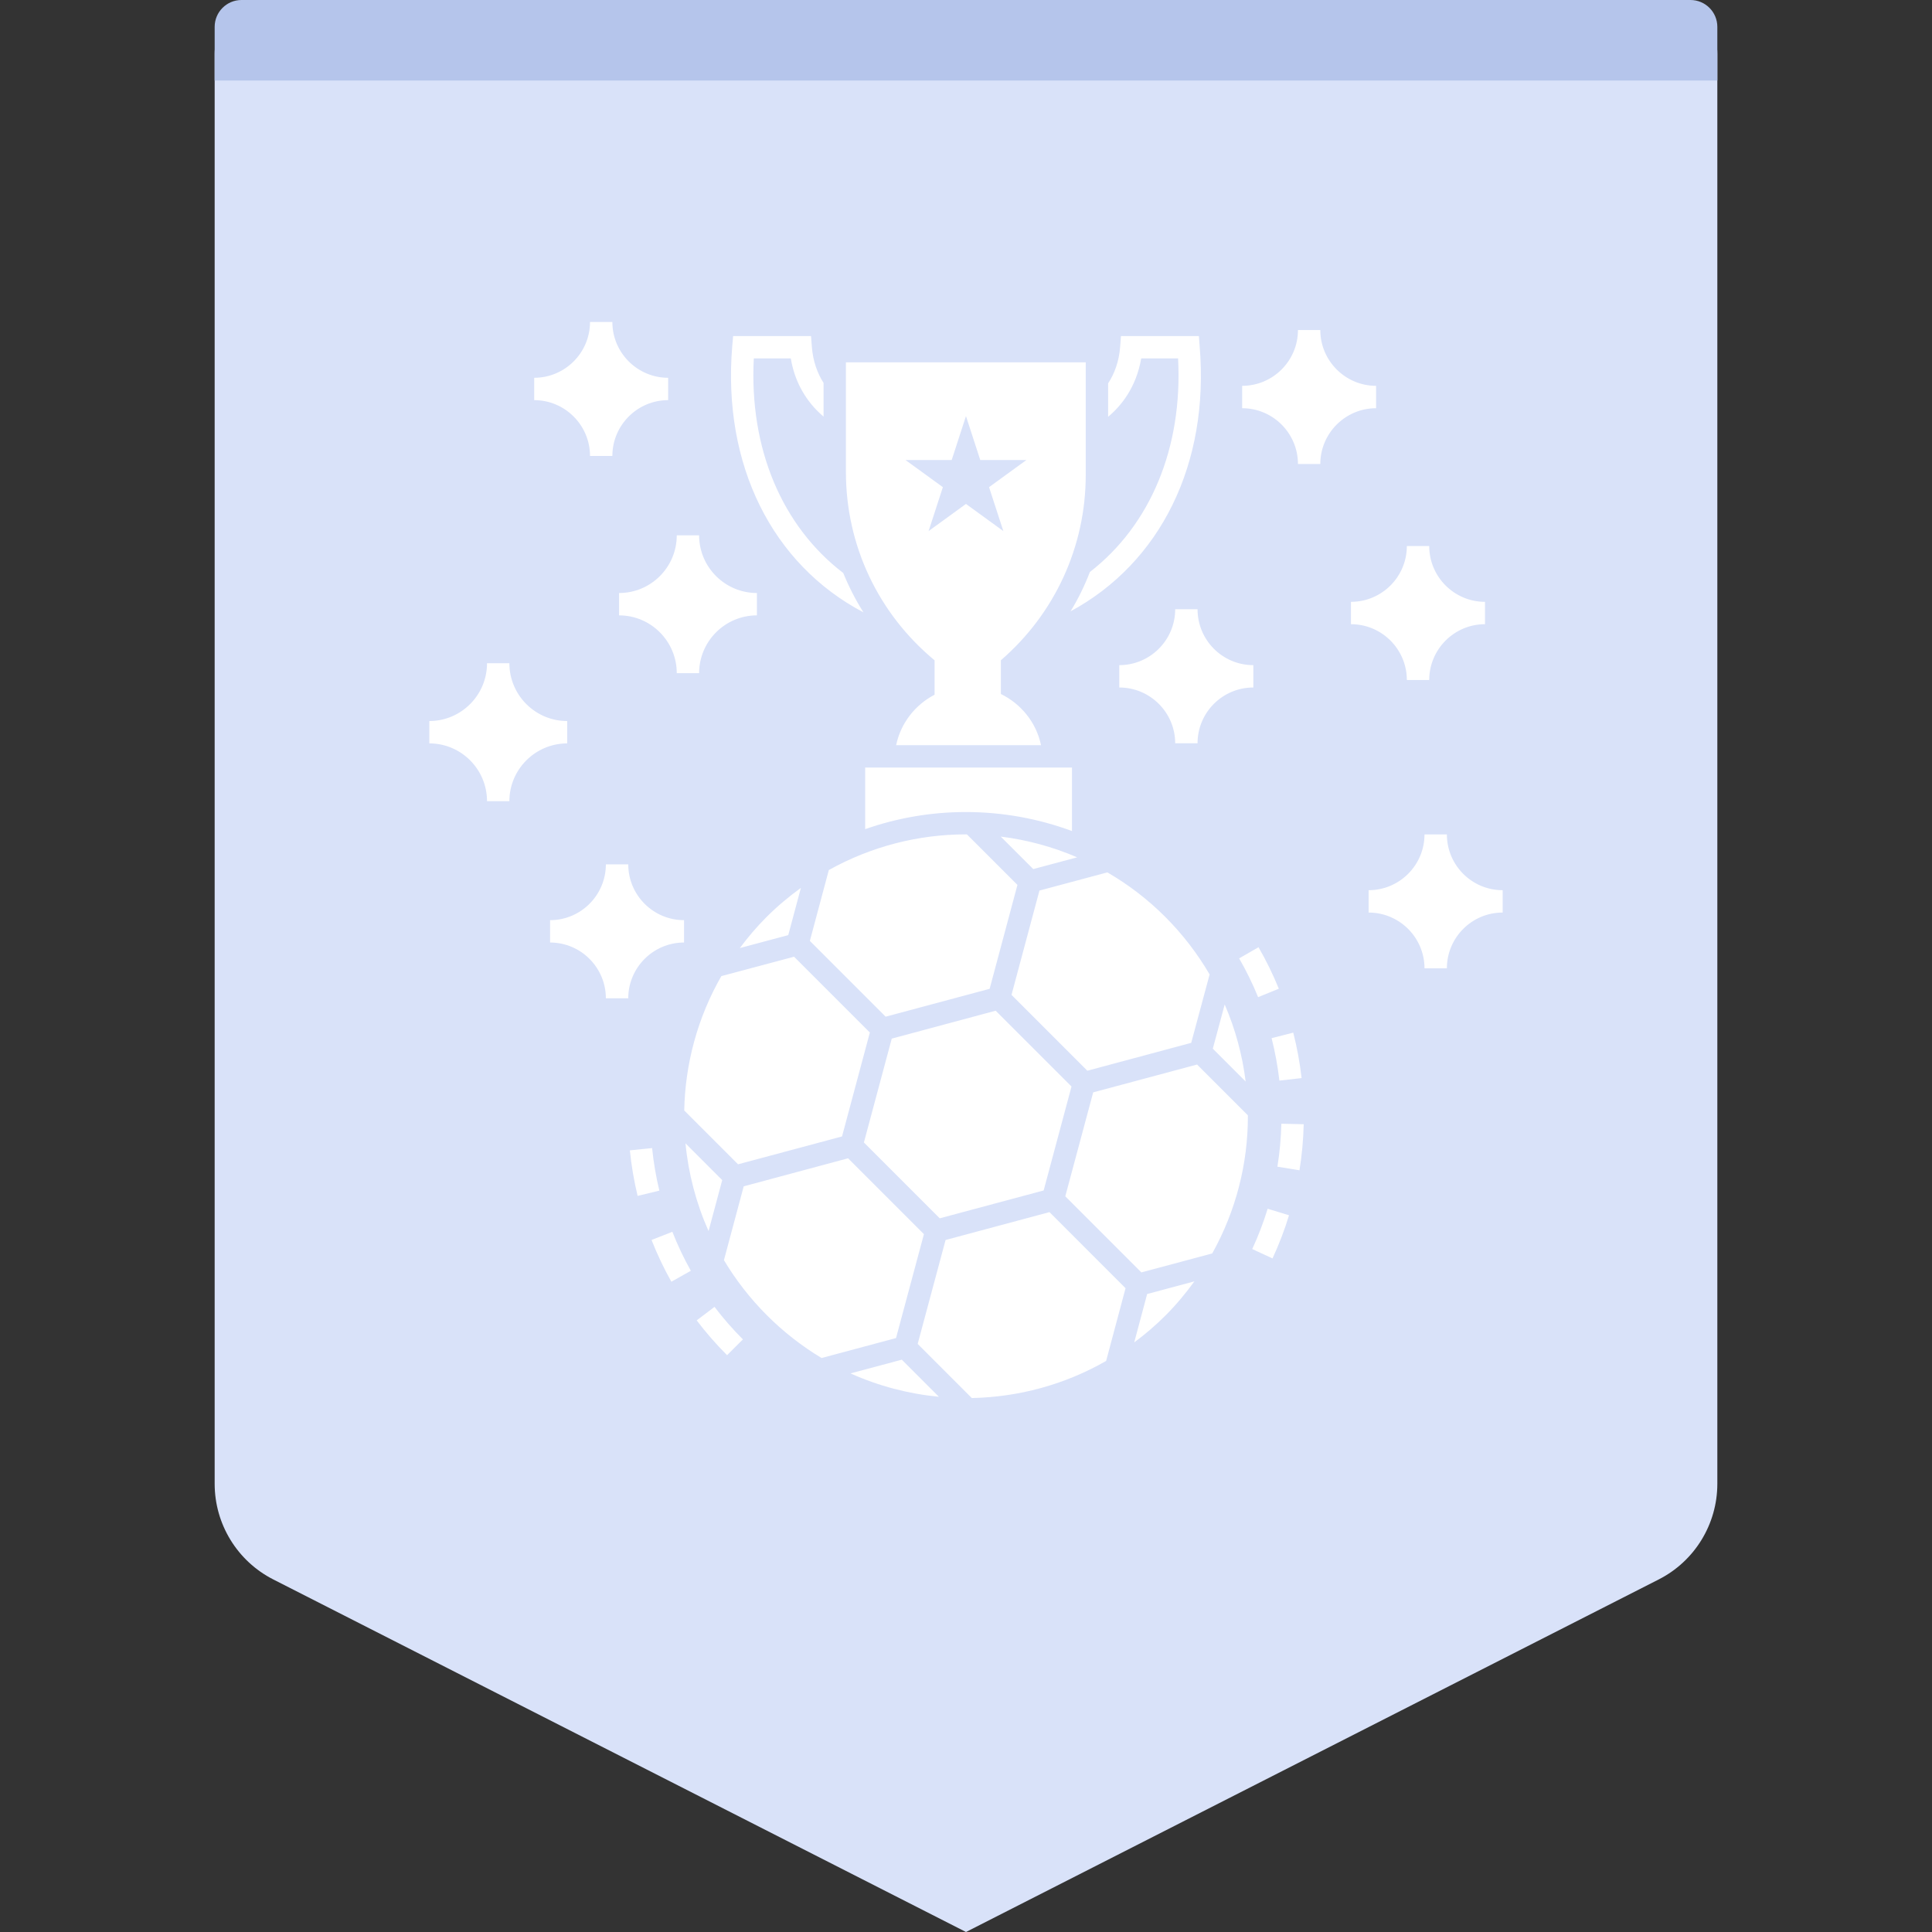
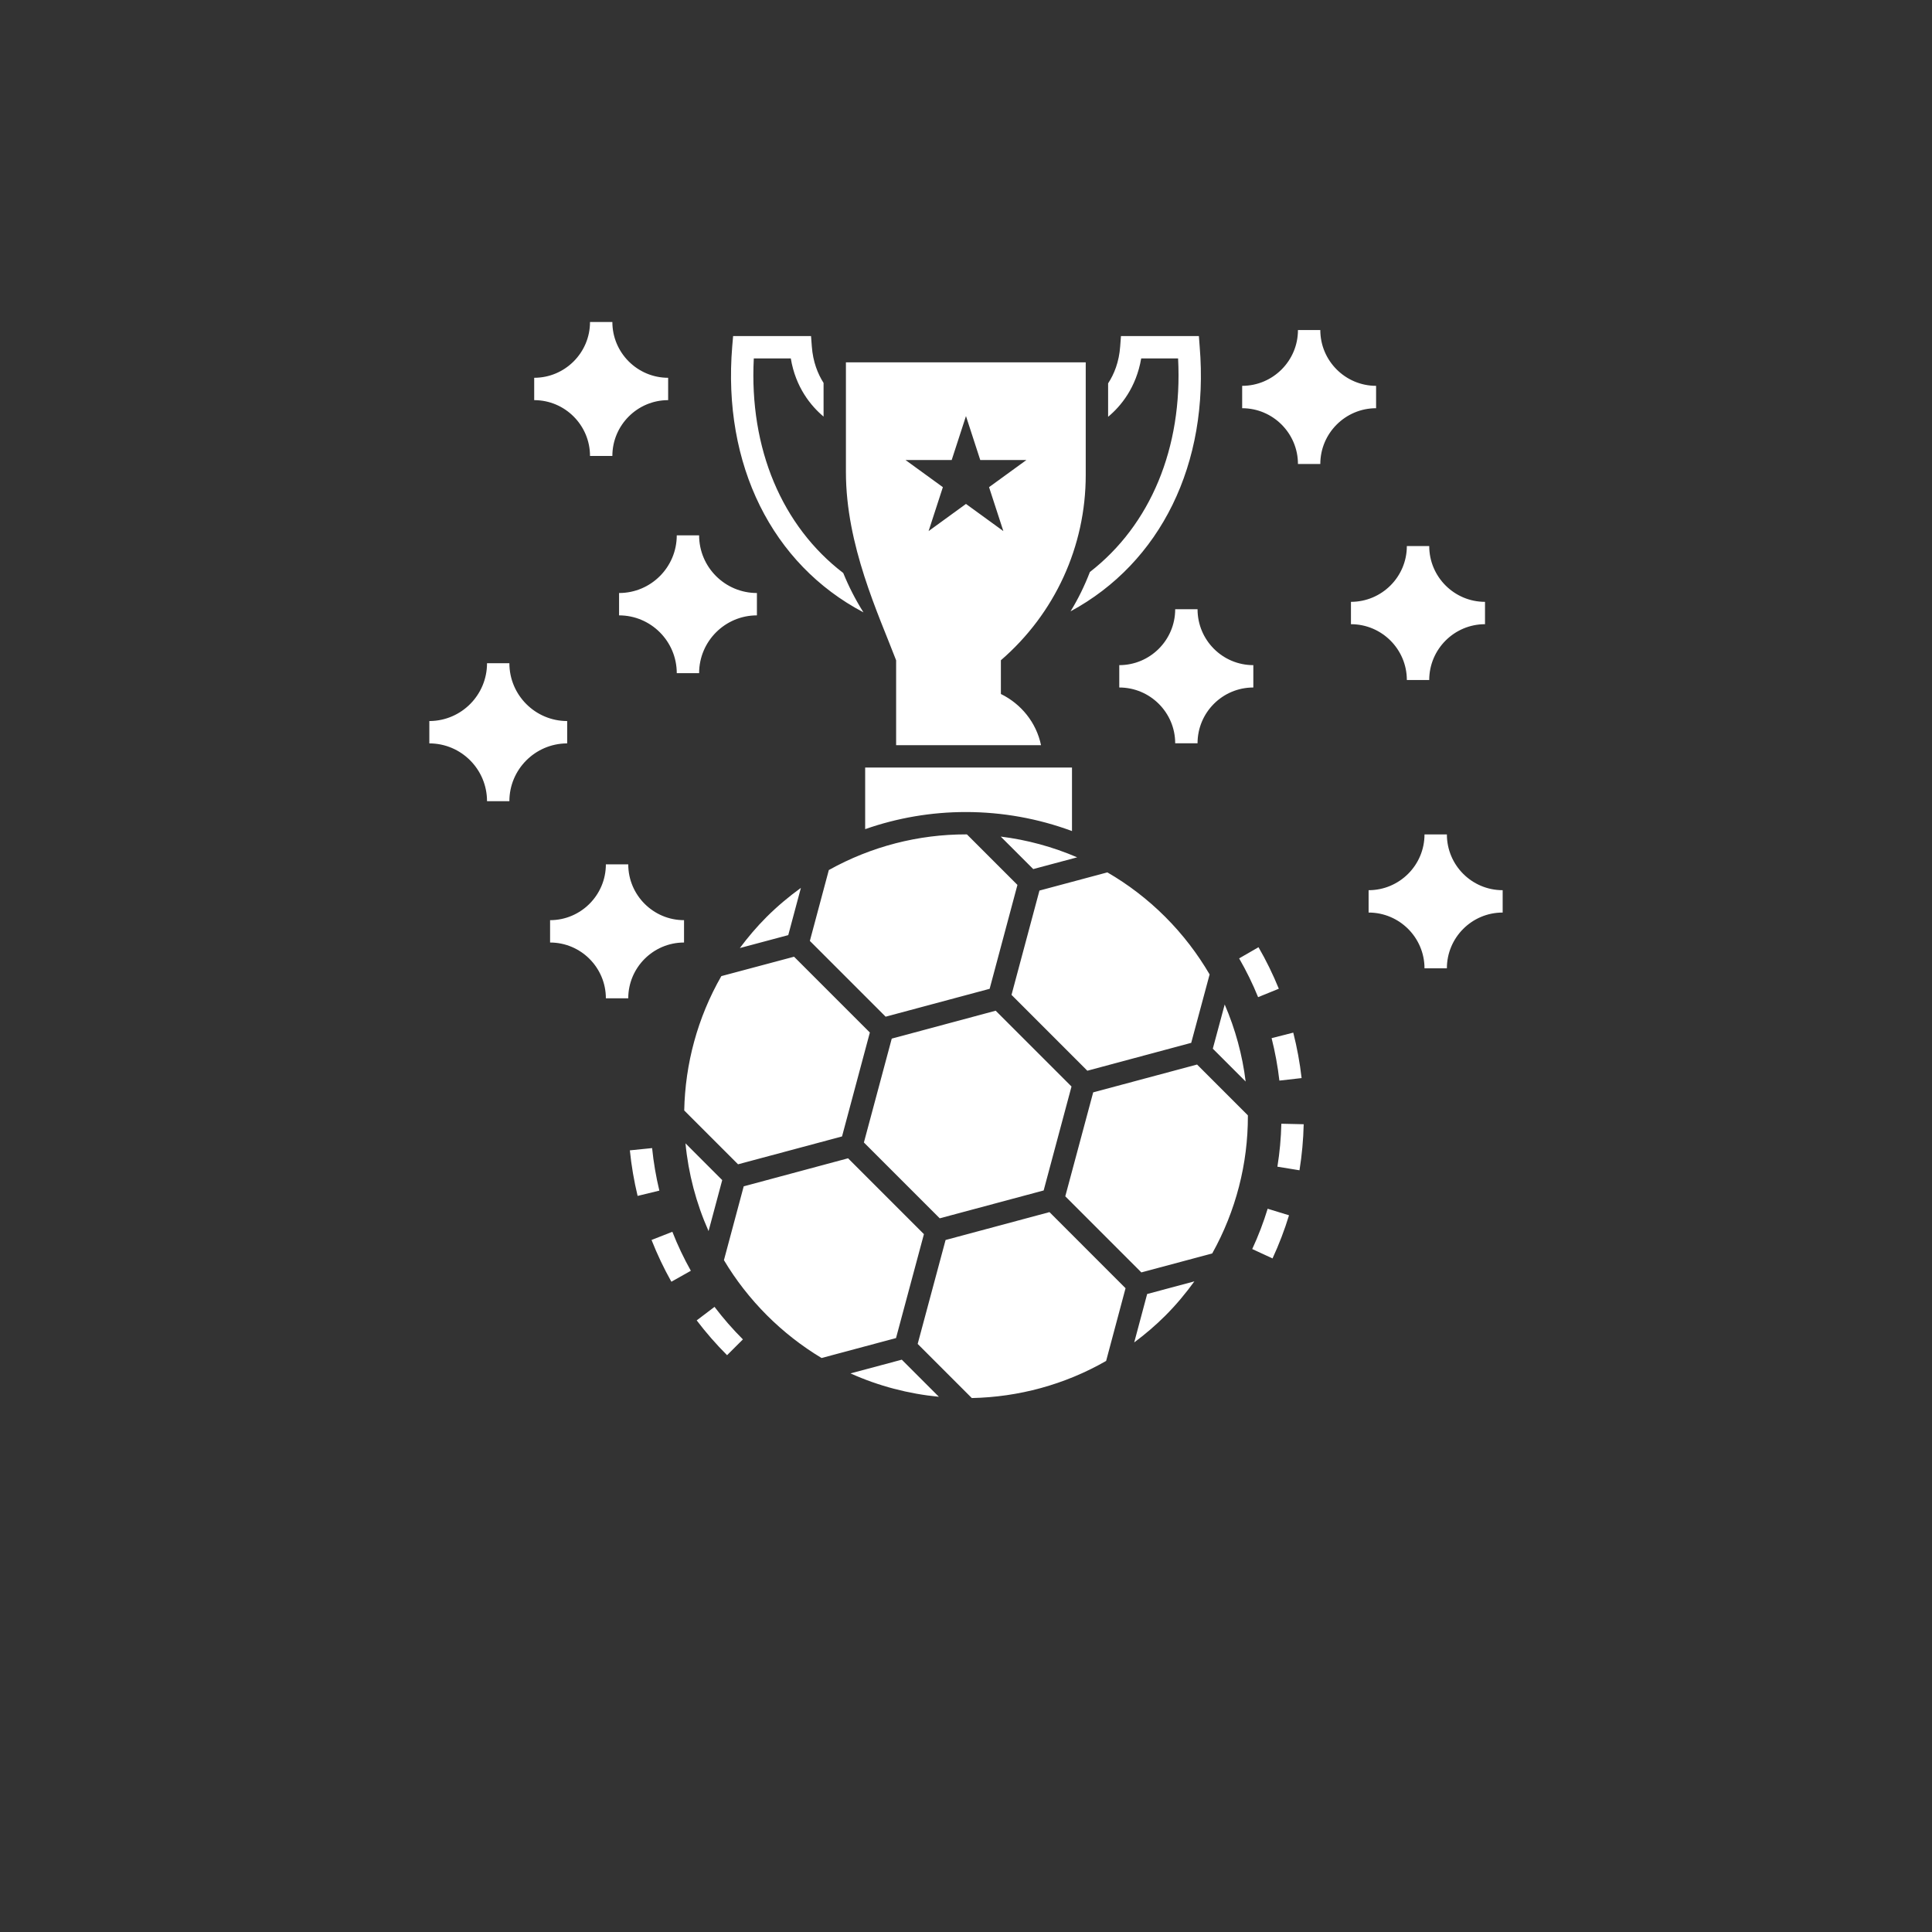
<svg xmlns="http://www.w3.org/2000/svg" width="72" height="72" viewBox="0 0 72 72" fill="none">
  <rect x="0" y="0" width="72" height="72" fill="#333333" stroke="none" />
-   <path fill-rule="evenodd" clip-rule="evenodd" d="M10 0H62C63.105 0 64 0.895 64 2V55.297C64 56.802 63.155 58.18 61.814 58.862L36 72L10.186 58.862C8.845 58.18 8 56.802 8 55.297V2C8 0.895 8.895 0 10 0Z" fill="#D9E2F9" />
-   <path fill-rule="evenodd" clip-rule="evenodd" d="M9 0H63C63.552 0 64 0.448 64 1V3H8V1C8 0.448 8.448 0 9 0Z" fill="#B5C5EB" />
-   <path d="M39.111 45.172L41.946 48.008L41.222 50.718C39.674 51.606 37.949 52.066 36.216 52.101L34.199 50.084L35.239 46.211L39.111 45.172ZM33.607 50.671L34.99 52.054C33.861 51.945 32.748 51.655 31.696 51.183L33.607 50.671ZM31.605 43.166L34.432 45.993L33.392 49.866L30.617 50.609C29.878 50.164 29.194 49.63 28.582 49.018C27.96 48.395 27.421 47.704 26.979 46.962L27.716 44.211L31.605 43.166ZM26.628 48.703C26.95 49.127 27.305 49.535 27.686 49.915L27.096 50.504C26.69 50.098 26.308 49.661 25.964 49.207L26.628 48.703ZM44.511 47.753C44.188 48.199 43.831 48.628 43.428 49.031C43.062 49.397 42.673 49.727 42.269 50.028L42.751 48.224L44.511 47.753ZM25.057 45.905C25.252 46.403 25.484 46.891 25.746 47.358L25.02 47.766C24.739 47.266 24.491 46.743 24.281 46.21L25.057 45.905ZM44.611 39.672L46.504 41.565C46.504 41.575 46.505 41.586 46.505 41.597C46.507 43.363 46.061 45.126 45.176 46.712L42.535 47.419L39.7 44.583L40.74 40.709L44.611 39.672ZM47.242 45.046L48.038 45.29C47.871 45.839 47.663 46.38 47.423 46.898L46.667 46.548C46.892 46.064 47.085 45.559 47.242 45.046ZM25.546 42.609L26.915 43.979L26.406 45.879C25.941 44.834 25.653 43.729 25.546 42.609ZM37.106 37.666L39.932 40.491L38.894 44.365L35.021 45.403L32.195 42.577L33.233 38.706L37.106 37.666ZM24.302 42.786C24.356 43.319 24.447 43.852 24.572 44.371L23.762 44.568C23.628 44.011 23.53 43.44 23.473 42.87L24.302 42.786ZM47.752 41.878L48.585 41.897C48.572 42.471 48.519 43.048 48.428 43.613L47.605 43.479C47.69 42.953 47.74 42.414 47.752 41.878ZM29.592 35.654L32.417 38.479L31.38 42.352L27.505 43.39L25.499 41.384C25.534 39.651 25.994 37.926 26.882 36.377L29.592 35.654ZM45.641 37.434C46.039 38.357 46.301 39.323 46.422 40.305L45.198 39.081L45.641 37.434ZM48.196 38.483C48.337 39.037 48.442 39.607 48.507 40.177L47.679 40.271C47.618 39.739 47.52 39.206 47.389 38.689L48.196 38.483ZM41.268 32.511C42.039 32.957 42.767 33.511 43.428 34.172C44.085 34.83 44.631 35.549 45.079 36.314L44.393 38.864L40.522 39.903L37.696 37.076L38.737 33.189L41.268 32.511ZM36.035 31.096L37.917 32.978L36.881 36.85L33.005 37.889L30.181 35.065L30.888 32.424C32.474 31.539 34.237 31.093 36.003 31.095C36.014 31.095 36.025 31.096 36.035 31.096ZM23.413 32.212C23.413 33.358 24.346 34.292 25.492 34.292V35.125C24.346 35.125 23.413 36.058 23.413 37.204H22.579C22.579 36.058 21.646 35.125 20.5 35.125V34.292C21.646 34.292 22.579 33.358 22.579 32.212H23.413ZM46.901 35.3C47.187 35.794 47.441 36.315 47.658 36.847L46.886 37.161C46.684 36.664 46.446 36.178 46.179 35.716L46.901 35.3ZM53.921 31.096C53.921 32.242 54.85 33.175 56 33.175V34.008C54.85 34.008 53.921 34.942 53.921 36.087H53.087C53.087 34.942 52.154 34.008 51.004 34.008V33.175C52.154 33.175 53.087 32.242 53.087 31.096H53.921ZM29.847 33.089L29.376 34.849L27.572 35.331C27.873 34.927 28.203 34.538 28.569 34.172C28.972 33.77 29.401 33.412 29.847 33.089ZM37.294 31.177C38.269 31.297 39.228 31.557 40.143 31.95L38.506 32.388L37.294 31.177ZM39.95 28.604V30.971C38.692 30.504 37.35 30.262 35.992 30.262C34.712 30.262 33.442 30.479 32.242 30.9V28.604H39.95ZM18.983 24.717C18.983 25.904 19.95 26.871 21.137 26.871V27.704H21.117C19.938 27.717 18.983 28.679 18.983 29.858H18.15C18.15 28.671 17.188 27.704 16 27.704V26.871H16.021C17.2 26.858 18.15 25.896 18.15 24.717H18.983ZM40.462 13.504V17.704C40.462 20.364 39.312 22.868 37.3 24.606V25.863C38.051 26.231 38.62 26.923 38.796 27.771H33.396C33.568 26.945 34.109 26.265 34.829 25.89V24.608C32.73 22.868 31.525 20.324 31.525 17.592V13.504H40.462ZM44.629 22.704C44.629 23.854 45.558 24.788 46.708 24.788V25.621C45.558 25.621 44.629 26.554 44.629 27.7H43.796C43.796 26.554 42.862 25.621 41.712 25.621V24.788C42.862 24.788 43.796 23.854 43.796 22.704H44.629ZM53.263 20.35C53.263 21.496 54.196 22.429 55.342 22.429V23.262C54.196 23.262 53.263 24.196 53.263 25.342H52.429C52.429 24.196 51.496 23.262 50.346 23.262V22.429C51.496 22.429 52.429 21.496 52.429 20.35H53.263ZM26.054 19.95C26.054 21.137 27.021 22.1 28.208 22.1V22.933C27.021 22.933 26.054 23.9 26.054 25.087H25.221C25.221 23.9 24.258 22.933 23.071 22.933V22.1C24.258 22.1 25.221 21.137 25.221 19.95H26.054ZM30.225 12.525L30.254 12.908C30.296 13.483 30.475 13.929 30.692 14.271V15.525C30.221 15.129 29.65 14.438 29.471 13.358H28.092C27.917 16.725 29.146 19.608 31.425 21.354C31.633 21.863 31.883 22.354 32.179 22.821C28.775 21.029 26.921 17.321 27.288 12.908L27.321 12.525H30.225ZM44.679 12.525L44.708 12.908C45.075 17.288 43.25 20.971 39.896 22.783C40.183 22.317 40.421 21.825 40.617 21.317C42.867 19.571 44.079 16.7 43.904 13.358H42.529C42.342 14.45 41.767 15.142 41.296 15.533V14.287C41.521 13.942 41.704 13.492 41.746 12.908L41.775 12.525H44.679ZM35.999 15.506L35.467 17.143H33.745L35.138 18.155L34.606 19.792L35.999 18.78L37.392 19.792L36.859 18.155L38.252 17.143H36.531L35.999 15.506ZM49.204 12.3C49.204 13.446 50.138 14.379 51.283 14.379V15.213C50.138 15.213 49.204 16.146 49.204 17.292H48.371C48.371 16.146 47.438 15.213 46.292 15.213V14.379C47.438 14.379 48.371 13.446 48.371 12.3H49.204ZM22.821 12C22.821 13.146 23.754 14.079 24.9 14.079V14.912C23.754 14.912 22.821 15.846 22.821 16.992H21.988C21.988 15.846 21.054 14.912 19.908 14.912V14.079C21.054 14.079 21.988 13.146 21.988 12H22.821Z" fill="white" />
+   <path d="M39.111 45.172L41.946 48.008L41.222 50.718C39.674 51.606 37.949 52.066 36.216 52.101L34.199 50.084L35.239 46.211L39.111 45.172ZM33.607 50.671L34.99 52.054C33.861 51.945 32.748 51.655 31.696 51.183L33.607 50.671ZM31.605 43.166L34.432 45.993L33.392 49.866L30.617 50.609C29.878 50.164 29.194 49.63 28.582 49.018C27.96 48.395 27.421 47.704 26.979 46.962L27.716 44.211L31.605 43.166ZM26.628 48.703C26.95 49.127 27.305 49.535 27.686 49.915L27.096 50.504C26.69 50.098 26.308 49.661 25.964 49.207L26.628 48.703ZM44.511 47.753C44.188 48.199 43.831 48.628 43.428 49.031C43.062 49.397 42.673 49.727 42.269 50.028L42.751 48.224L44.511 47.753ZM25.057 45.905C25.252 46.403 25.484 46.891 25.746 47.358L25.02 47.766C24.739 47.266 24.491 46.743 24.281 46.21L25.057 45.905ZM44.611 39.672L46.504 41.565C46.504 41.575 46.505 41.586 46.505 41.597C46.507 43.363 46.061 45.126 45.176 46.712L42.535 47.419L39.7 44.583L40.74 40.709L44.611 39.672ZM47.242 45.046L48.038 45.29C47.871 45.839 47.663 46.38 47.423 46.898L46.667 46.548C46.892 46.064 47.085 45.559 47.242 45.046ZM25.546 42.609L26.915 43.979L26.406 45.879C25.941 44.834 25.653 43.729 25.546 42.609ZM37.106 37.666L39.932 40.491L38.894 44.365L35.021 45.403L32.195 42.577L33.233 38.706L37.106 37.666ZM24.302 42.786C24.356 43.319 24.447 43.852 24.572 44.371L23.762 44.568C23.628 44.011 23.53 43.44 23.473 42.87L24.302 42.786ZM47.752 41.878L48.585 41.897C48.572 42.471 48.519 43.048 48.428 43.613L47.605 43.479C47.69 42.953 47.74 42.414 47.752 41.878ZM29.592 35.654L32.417 38.479L31.38 42.352L27.505 43.39L25.499 41.384C25.534 39.651 25.994 37.926 26.882 36.377L29.592 35.654ZM45.641 37.434C46.039 38.357 46.301 39.323 46.422 40.305L45.198 39.081L45.641 37.434ZM48.196 38.483C48.337 39.037 48.442 39.607 48.507 40.177L47.679 40.271C47.618 39.739 47.52 39.206 47.389 38.689L48.196 38.483ZM41.268 32.511C42.039 32.957 42.767 33.511 43.428 34.172C44.085 34.83 44.631 35.549 45.079 36.314L44.393 38.864L40.522 39.903L37.696 37.076L38.737 33.189L41.268 32.511ZM36.035 31.096L37.917 32.978L36.881 36.85L33.005 37.889L30.181 35.065L30.888 32.424C32.474 31.539 34.237 31.093 36.003 31.095C36.014 31.095 36.025 31.096 36.035 31.096ZM23.413 32.212C23.413 33.358 24.346 34.292 25.492 34.292V35.125C24.346 35.125 23.413 36.058 23.413 37.204H22.579C22.579 36.058 21.646 35.125 20.5 35.125V34.292C21.646 34.292 22.579 33.358 22.579 32.212H23.413ZM46.901 35.3C47.187 35.794 47.441 36.315 47.658 36.847L46.886 37.161C46.684 36.664 46.446 36.178 46.179 35.716L46.901 35.3ZM53.921 31.096C53.921 32.242 54.85 33.175 56 33.175V34.008C54.85 34.008 53.921 34.942 53.921 36.087H53.087C53.087 34.942 52.154 34.008 51.004 34.008V33.175C52.154 33.175 53.087 32.242 53.087 31.096H53.921ZM29.847 33.089L29.376 34.849L27.572 35.331C27.873 34.927 28.203 34.538 28.569 34.172C28.972 33.77 29.401 33.412 29.847 33.089ZM37.294 31.177C38.269 31.297 39.228 31.557 40.143 31.95L38.506 32.388L37.294 31.177ZM39.95 28.604V30.971C38.692 30.504 37.35 30.262 35.992 30.262C34.712 30.262 33.442 30.479 32.242 30.9V28.604H39.95ZM18.983 24.717C18.983 25.904 19.95 26.871 21.137 26.871V27.704H21.117C19.938 27.717 18.983 28.679 18.983 29.858H18.15C18.15 28.671 17.188 27.704 16 27.704V26.871H16.021C17.2 26.858 18.15 25.896 18.15 24.717H18.983ZM40.462 13.504V17.704C40.462 20.364 39.312 22.868 37.3 24.606V25.863C38.051 26.231 38.62 26.923 38.796 27.771H33.396V24.608C32.73 22.868 31.525 20.324 31.525 17.592V13.504H40.462ZM44.629 22.704C44.629 23.854 45.558 24.788 46.708 24.788V25.621C45.558 25.621 44.629 26.554 44.629 27.7H43.796C43.796 26.554 42.862 25.621 41.712 25.621V24.788C42.862 24.788 43.796 23.854 43.796 22.704H44.629ZM53.263 20.35C53.263 21.496 54.196 22.429 55.342 22.429V23.262C54.196 23.262 53.263 24.196 53.263 25.342H52.429C52.429 24.196 51.496 23.262 50.346 23.262V22.429C51.496 22.429 52.429 21.496 52.429 20.35H53.263ZM26.054 19.95C26.054 21.137 27.021 22.1 28.208 22.1V22.933C27.021 22.933 26.054 23.9 26.054 25.087H25.221C25.221 23.9 24.258 22.933 23.071 22.933V22.1C24.258 22.1 25.221 21.137 25.221 19.95H26.054ZM30.225 12.525L30.254 12.908C30.296 13.483 30.475 13.929 30.692 14.271V15.525C30.221 15.129 29.65 14.438 29.471 13.358H28.092C27.917 16.725 29.146 19.608 31.425 21.354C31.633 21.863 31.883 22.354 32.179 22.821C28.775 21.029 26.921 17.321 27.288 12.908L27.321 12.525H30.225ZM44.679 12.525L44.708 12.908C45.075 17.288 43.25 20.971 39.896 22.783C40.183 22.317 40.421 21.825 40.617 21.317C42.867 19.571 44.079 16.7 43.904 13.358H42.529C42.342 14.45 41.767 15.142 41.296 15.533V14.287C41.521 13.942 41.704 13.492 41.746 12.908L41.775 12.525H44.679ZM35.999 15.506L35.467 17.143H33.745L35.138 18.155L34.606 19.792L35.999 18.78L37.392 19.792L36.859 18.155L38.252 17.143H36.531L35.999 15.506ZM49.204 12.3C49.204 13.446 50.138 14.379 51.283 14.379V15.213C50.138 15.213 49.204 16.146 49.204 17.292H48.371C48.371 16.146 47.438 15.213 46.292 15.213V14.379C47.438 14.379 48.371 13.446 48.371 12.3H49.204ZM22.821 12C22.821 13.146 23.754 14.079 24.9 14.079V14.912C23.754 14.912 22.821 15.846 22.821 16.992H21.988C21.988 15.846 21.054 14.912 19.908 14.912V14.079C21.054 14.079 21.988 13.146 21.988 12H22.821Z" fill="white" />
</svg>